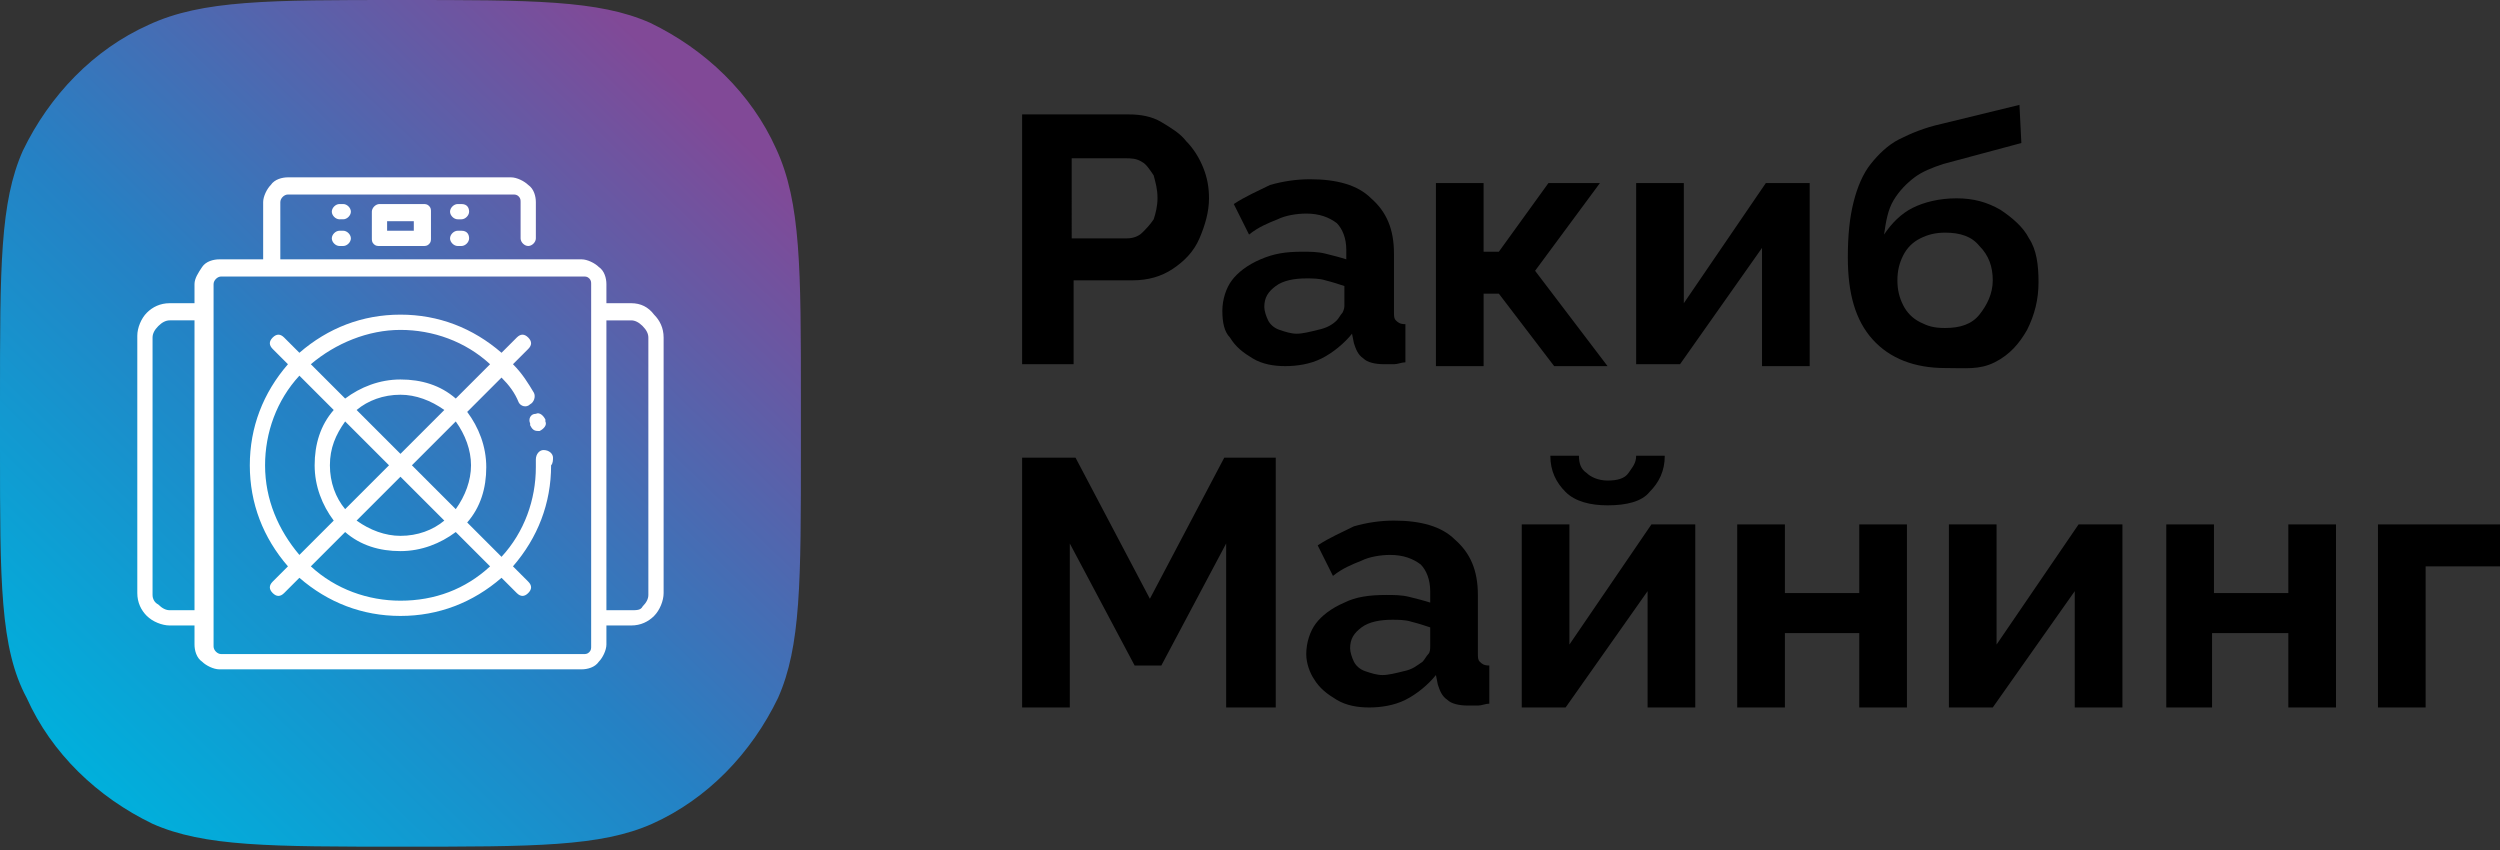
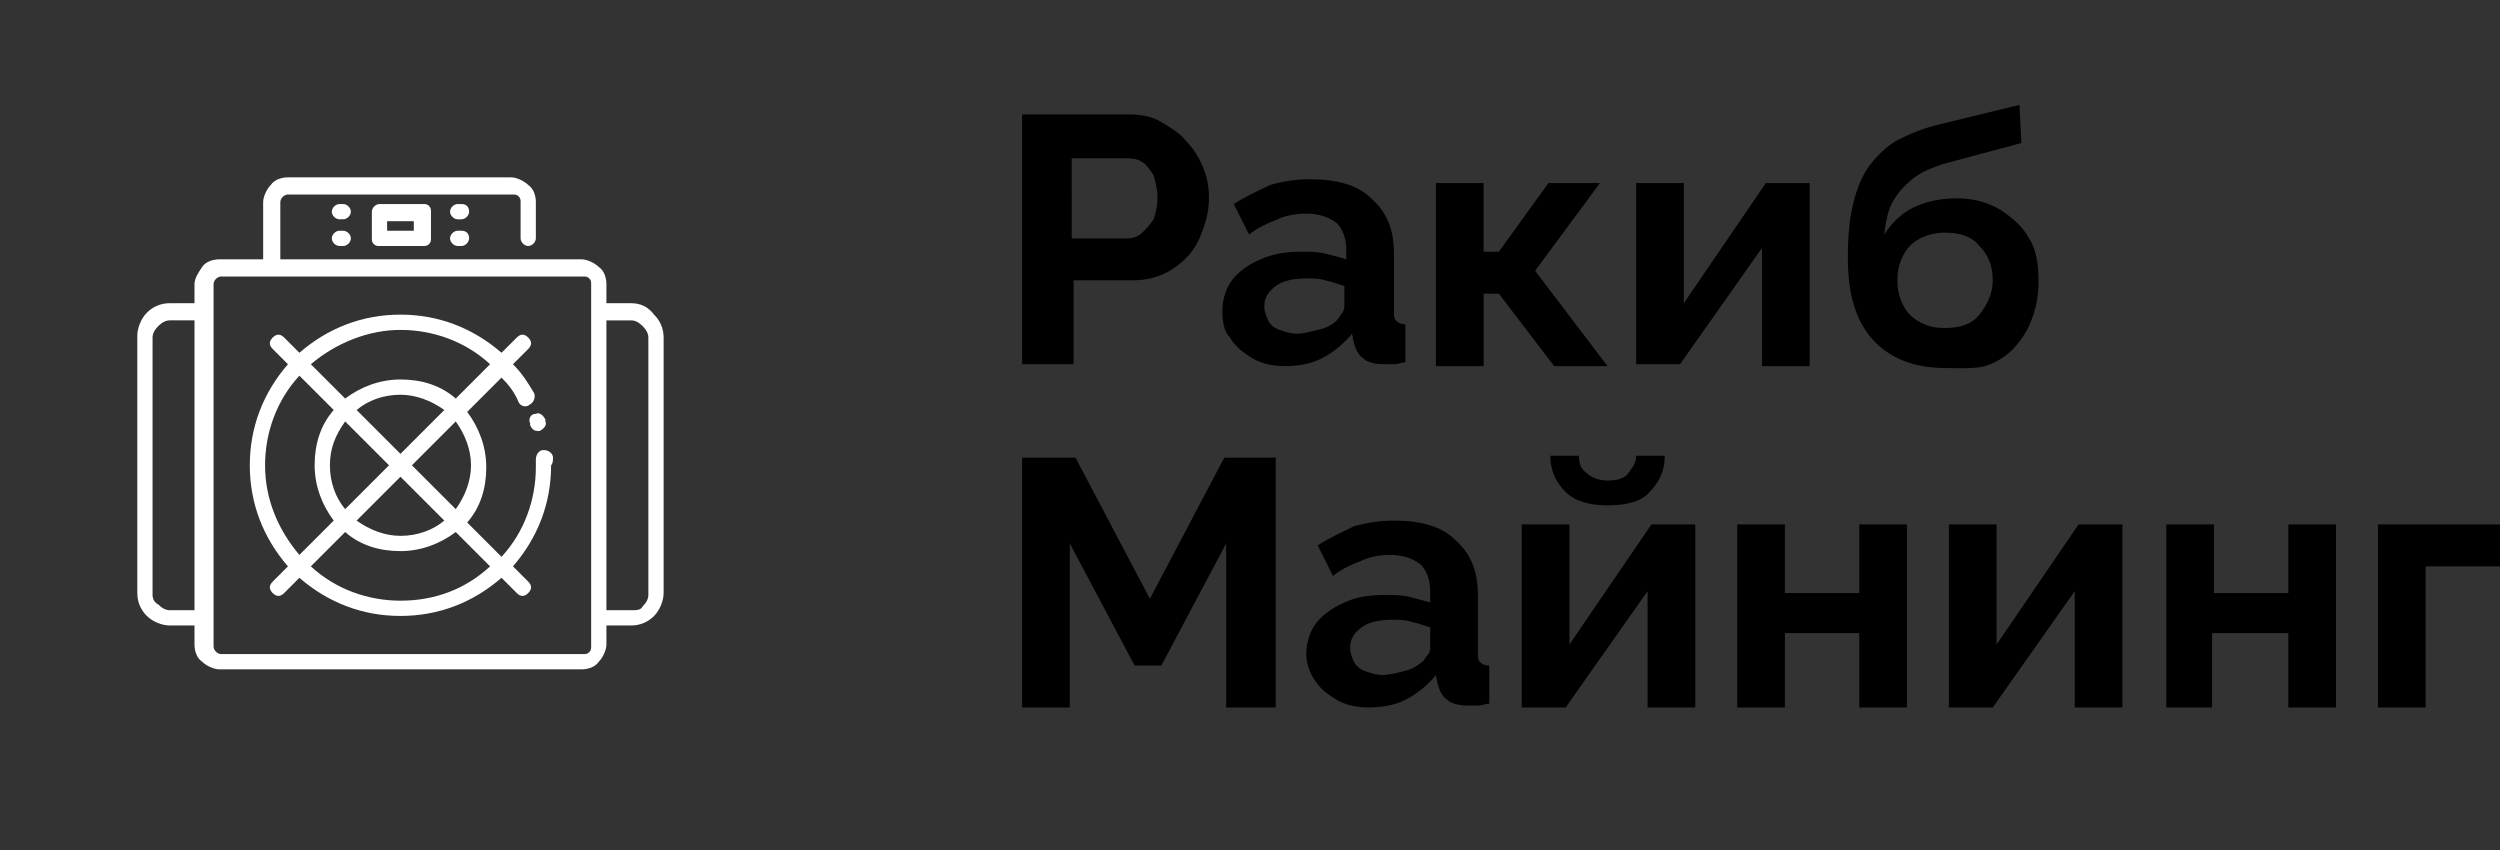
<svg xmlns="http://www.w3.org/2000/svg" xmlns:xlink="http://www.w3.org/1999/xlink" id="Слой_1" x="0px" y="0px" viewBox="0 0 131.1 44.6" style="enable-background:new 0 0 131.1 44.6;" xml:space="preserve">
  <rect x="0" y="0" width="131.1" height="44.6" fill="#333333" stroke="none" />
  <style type="text/css"> .st0{clip-path:url(#SVGID_00000114771363237210511500000016518919517008804252_);fill:url(#SVGID_00000183940655802588061010000003986655142252782504_);} .st1{fill:#FFFFFF;} </style>
  <g>
    <g>
      <g>
        <defs>
-           <path id="SVGID_1_" d="M0,21c0-7,0-10.4,1.2-13.1c1.4-2.9,3.7-5.3,6.6-6.6C10.6,0,14.1,0,21,0s10.4,0,13.1,1.2 c2.9,1.4,5.3,3.7,6.6,6.6C42,10.6,42,14.1,42,21v2.5c0,7,0,10.4-1.2,13.1c-1.4,2.9-3.7,5.3-6.6,6.6c-2.7,1.2-6.2,1.2-13.1,1.2 s-10.4,0-13.1-1.2c-2.9-1.4-5.3-3.7-6.6-6.6C0,34,0,30.5,0,23.5V21z" />
+           <path id="SVGID_1_" d="M0,21c0-7,0-10.4,1.2-13.1c1.4-2.9,3.7-5.3,6.6-6.6C10.6,0,14.1,0,21,0s10.4,0,13.1,1.2 c2.9,1.4,5.3,3.7,6.6,6.6C42,10.6,42,14.1,42,21v2.5c0,7,0,10.4-1.2,13.1c-1.4,2.9-3.7,5.3-6.6,6.6c-2.7,1.2-6.2,1.2-13.1,1.2 s-10.4,0-13.1-1.2c-2.9-1.4-5.3-3.7-6.6-6.6C0,34,0,30.5,0,23.5z" />
        </defs>
        <clipPath id="SVGID_00000018196333300694895000000008757837092500988861_">
          <use xlink:href="#SVGID_1_" style="overflow:visible;" />
        </clipPath>
        <linearGradient id="SVGID_00000103231687004519884020000005017185788739508621_" gradientUnits="userSpaceOnUse" x1="3.64" y1="40.276" x2="37.181" y2="5.556">
          <stop offset="0" style="stop-color:#00B0DC" />
          <stop offset="0.45" style="stop-color:#2581C4" />
          <stop offset="1" style="stop-color:#814997" />
        </linearGradient>
-         <rect style="clip-path:url(#SVGID_00000018196333300694895000000008757837092500988861_);fill:url(#SVGID_00000103231687004519884020000005017185788739508621_);" width="42" height="44.6" />
      </g>
    </g>
    <g>
      <path d="M53.6,19.1V6h5.6c0.6,0,1.2,0.1,1.7,0.4s1,0.6,1.3,1c0.4,0.4,0.7,0.9,0.9,1.4c0.2,0.5,0.3,1,0.3,1.6 c0,0.7-0.2,1.4-0.5,2.1c-0.3,0.7-0.8,1.2-1.4,1.6c-0.6,0.4-1.3,0.6-2.1,0.6h-3.1v4.4H53.6z M56.1,12.5h3c0.3,0,0.6-0.1,0.8-0.3 s0.4-0.4,0.6-0.7c0.1-0.3,0.2-0.7,0.2-1.1c0-0.5-0.1-0.8-0.2-1.2c-0.2-0.3-0.4-0.6-0.6-0.7c-0.3-0.2-0.6-0.2-0.9-0.2h-2.8V12.5z" />
      <path d="M64.1,16.3c0-0.6,0.2-1.2,0.5-1.6s0.8-0.8,1.5-1.1s1.3-0.4,2.2-0.4c0.4,0,0.8,0,1.2,0.1c0.4,0.1,0.8,0.2,1.1,0.3v-0.5 c0-0.6-0.2-1.1-0.5-1.4c-0.4-0.3-0.9-0.5-1.6-0.5c-0.5,0-1.1,0.1-1.5,0.3c-0.5,0.2-1,0.4-1.5,0.8l-0.8-1.6c0.6-0.4,1.3-0.7,1.9-1 c0.7-0.2,1.4-0.3,2.1-0.3c1.4,0,2.5,0.3,3.2,1c0.8,0.7,1.2,1.6,1.2,2.9v3c0,0.3,0,0.4,0.1,0.5c0.1,0.1,0.2,0.2,0.5,0.2v2 c-0.2,0-0.4,0.1-0.6,0.1c-0.2,0-0.3,0-0.5,0c-0.5,0-0.9-0.1-1.1-0.3c-0.3-0.2-0.4-0.5-0.5-0.8l-0.1-0.5c-0.4,0.5-1,1-1.6,1.3 s-1.3,0.4-1.9,0.4c-0.6,0-1.2-0.1-1.7-0.4c-0.5-0.3-0.9-0.6-1.2-1.1C64.2,17.4,64.1,16.9,64.1,16.3z M70.1,16.8 c0.1-0.1,0.2-0.3,0.3-0.4c0.1-0.2,0.1-0.3,0.1-0.4v-1c-0.3-0.1-0.6-0.2-1-0.3c-0.3-0.1-0.7-0.1-1-0.1c-0.6,0-1.2,0.1-1.6,0.4 s-0.6,0.6-0.6,1.1c0,0.2,0.1,0.5,0.2,0.7c0.1,0.2,0.3,0.4,0.6,0.5c0.3,0.1,0.6,0.2,0.9,0.2s0.7-0.1,1.1-0.2 C69.6,17.2,69.9,17,70.1,16.8z" />
      <path d="M75.3,19.1V9.6h2.5v3.6h0.8l2.6-3.6h2.7l-3.4,4.6l3.8,5h-2.8l-2.9-3.8h-0.8v3.8H75.3z" />
      <path d="M85.8,19.1V9.6h2.5v6.3l4.3-6.3h2.3v9.6h-2.5V13l-4.3,6.1H85.8z" />
      <path d="M102,19.3c-1.6,0-2.9-0.5-3.8-1.5c-0.9-1-1.3-2.4-1.3-4.3c0-1.2,0.1-2.1,0.3-2.9c0.2-0.8,0.5-1.5,0.9-2 c0.4-0.5,0.9-1,1.5-1.3s1.3-0.6,2.2-0.8l4.1-1l0.1,2l-4.1,1.1c-0.6,0.2-1.1,0.4-1.5,0.7c-0.4,0.3-0.8,0.7-1.1,1.2 c-0.3,0.5-0.4,1.1-0.5,1.8c0.4-0.6,0.9-1.1,1.5-1.4s1.4-0.5,2.3-0.5c0.9,0,1.6,0.2,2.3,0.6c0.6,0.4,1.2,0.9,1.5,1.5 c0.4,0.6,0.5,1.4,0.5,2.3c0,0.9-0.2,1.7-0.6,2.5c-0.4,0.7-0.9,1.3-1.7,1.7S103.1,19.3,102,19.3z M102,17.2c0.8,0,1.4-0.2,1.8-0.7 c0.4-0.5,0.7-1.1,0.7-1.8c0-0.7-0.2-1.3-0.7-1.8c-0.4-0.5-1-0.7-1.8-0.7c-0.5,0-0.9,0.1-1.3,0.3c-0.4,0.2-0.7,0.5-0.9,0.9 s-0.3,0.8-0.3,1.3c0,0.5,0.1,0.9,0.3,1.3c0.2,0.4,0.5,0.7,0.9,0.9S101.4,17.2,102,17.2z" />
      <path d="M64.3,37.1v-8.6l-3.4,6.4h-1.4l-3.4-6.4v8.6h-2.5V24h2.8l3.9,7.4l3.9-7.4h2.7v13.1H64.3z" />
      <path d="M68.5,34.3c0-0.6,0.2-1.2,0.5-1.6s0.8-0.8,1.5-1.1c0.6-0.3,1.3-0.4,2.2-0.4c0.4,0,0.8,0,1.2,0.1c0.4,0.1,0.8,0.2,1.1,0.3 V31c0-0.6-0.2-1.1-0.5-1.4c-0.4-0.3-0.9-0.5-1.6-0.5c-0.5,0-1.1,0.1-1.5,0.3c-0.5,0.2-1,0.4-1.5,0.8l-0.8-1.6 c0.6-0.4,1.3-0.7,1.9-1c0.7-0.2,1.4-0.3,2.1-0.3c1.4,0,2.5,0.3,3.2,1c0.8,0.7,1.2,1.6,1.2,2.9v3c0,0.3,0,0.4,0.1,0.5 c0.1,0.1,0.2,0.2,0.5,0.2v2c-0.2,0-0.4,0.1-0.6,0.1c-0.2,0-0.3,0-0.5,0c-0.5,0-0.9-0.1-1.1-0.3c-0.3-0.2-0.4-0.5-0.5-0.8l-0.1-0.5 c-0.4,0.5-1,1-1.6,1.3c-0.6,0.3-1.3,0.4-1.9,0.4c-0.6,0-1.2-0.1-1.7-0.4s-0.9-0.6-1.2-1.1C68.7,35.3,68.5,34.8,68.5,34.3z M74.6,34.7c0.1-0.1,0.2-0.3,0.3-0.4C75,34.2,75,34,75,33.9v-1c-0.3-0.1-0.6-0.2-1-0.3c-0.3-0.1-0.7-0.1-1-0.1 c-0.6,0-1.2,0.1-1.6,0.4c-0.4,0.3-0.6,0.6-0.6,1.1c0,0.2,0.1,0.5,0.2,0.7c0.1,0.2,0.3,0.4,0.6,0.5s0.6,0.2,0.9,0.2 s0.7-0.1,1.1-0.2C74.1,35.1,74.3,34.9,74.6,34.7z" />
      <path d="M79.8,37.1v-9.6h2.5v6.3l4.3-6.3h2.3v9.6h-2.5V31l-4.3,6.1H79.8z M84.3,26.5c-0.9,0-1.7-0.2-2.2-0.7 c-0.5-0.5-0.8-1.1-0.8-1.9h1.5c0,0.4,0.1,0.7,0.4,0.9c0.2,0.2,0.6,0.4,1.1,0.4c0.5,0,0.9-0.1,1.1-0.4s0.4-0.5,0.4-0.9h1.5 c0,0.8-0.3,1.4-0.8,1.9C86.1,26.3,85.3,26.5,84.3,26.5z" />
      <path d="M91.1,37.1v-9.6h2.5v3.6h3.9v-3.6h2.5v9.6h-2.5v-3.9h-3.9v3.9H91.1z" />
      <path d="M102.2,37.1v-9.6h2.5v6.3l4.3-6.3h2.3v9.6h-2.5V31l-4.3,6.1H102.2z" />
      <path d="M113.6,37.1v-9.6h2.5v3.6h3.9v-3.6h2.5v9.6H120v-3.9H116v3.9H113.6z" />
      <path d="M124.7,37.1v-9.6h6.4v2.2h-3.9v7.4H124.7z" />
    </g>
    <g>
      <path class="st1" d="M33.1,15.9h-1.3v-1c0-0.3-0.1-0.7-0.4-0.9c-0.2-0.2-0.6-0.4-0.9-0.4H14.7v-3c0-0.2,0.2-0.4,0.4-0.4h11.8 c0.1,0,0.2,0,0.3,0.1c0.1,0.1,0.1,0.2,0.1,0.3v1.9c0,0.2,0.2,0.4,0.4,0.4c0.2,0,0.4-0.2,0.4-0.4v-1.9c0-0.3-0.1-0.7-0.4-0.9 c-0.2-0.2-0.6-0.4-0.9-0.4H15.1c-0.3,0-0.7,0.1-0.9,0.4c-0.2,0.2-0.4,0.6-0.4,0.9v3h-2.3c-0.3,0-0.7,0.1-0.9,0.4s-0.4,0.6-0.4,0.9 v1H8.9c-0.5,0-0.9,0.2-1.2,0.5c-0.3,0.3-0.5,0.8-0.5,1.2v13.5c0,0.5,0.2,0.9,0.5,1.2c0.3,0.3,0.8,0.5,1.2,0.5h1.3v1 c0,0.3,0.1,0.7,0.4,0.9c0.2,0.2,0.6,0.4,0.9,0.4h19c0.3,0,0.7-0.1,0.9-0.4c0.2-0.2,0.4-0.6,0.4-0.9v-1h1.3c0.5,0,0.9-0.2,1.2-0.5 c0.3-0.3,0.5-0.8,0.5-1.2V17.7c0-0.5-0.2-0.9-0.5-1.2C34,16.1,33.6,15.9,33.1,15.9L33.1,15.9z M8.9,32c-0.2,0-0.4-0.1-0.6-0.3 C8.1,31.6,8,31.4,8,31.2V17.7c0-0.2,0.1-0.4,0.3-0.6c0.2-0.2,0.4-0.3,0.6-0.3h1.3V32H8.9z M31,33.9c0,0.1,0,0.2-0.1,0.3 c-0.1,0.1-0.2,0.1-0.3,0.1h-19c-0.2,0-0.4-0.2-0.4-0.4v-19c0-0.2,0.2-0.4,0.4-0.4h19c0.1,0,0.2,0,0.3,0.1s0.1,0.2,0.1,0.3V33.9z M34,31.2c0,0.2-0.1,0.4-0.3,0.6C33.6,32,33.4,32,33.1,32h-1.3V16.8h1.3c0.2,0,0.4,0.1,0.6,0.3s0.3,0.4,0.3,0.6V31.2z" />
      <path class="st1" d="M19.9,10.7c-0.2,0-0.4,0.2-0.4,0.4v1.4c0,0.1,0,0.2,0.1,0.3s0.2,0.1,0.3,0.1h2.3c0.1,0,0.2,0,0.3-0.1 c0.1-0.1,0.1-0.2,0.1-0.3v-1.4c0-0.1,0-0.2-0.1-0.3c-0.1-0.1-0.2-0.1-0.3-0.1H19.9z M21.7,12.1h-1.4v-0.5h1.4V12.1z" />
      <path class="st1" d="M24.2,10.7h-0.2c-0.2,0-0.4,0.2-0.4,0.4c0,0.2,0.2,0.4,0.4,0.4h0.2c0.2,0,0.4-0.2,0.4-0.4 C24.6,10.9,24.5,10.7,24.2,10.7z" />
      <path class="st1" d="M24.2,12.1h-0.2c-0.2,0-0.4,0.2-0.4,0.4c0,0.2,0.2,0.4,0.4,0.4h0.2c0.2,0,0.4-0.2,0.4-0.4 C24.6,12.3,24.5,12.1,24.2,12.1z" />
      <path class="st1" d="M18,10.7h-0.2c-0.2,0-0.4,0.2-0.4,0.4c0,0.2,0.2,0.4,0.4,0.4H18c0.2,0,0.4-0.2,0.4-0.4 C18.4,10.9,18.2,10.7,18,10.7z" />
      <path class="st1" d="M18,12.1h-0.2c-0.2,0-0.4,0.2-0.4,0.4c0,0.2,0.2,0.4,0.4,0.4H18c0.2,0,0.4-0.2,0.4-0.4 C18.4,12.3,18.2,12.1,18,12.1z" />
      <path class="st1" d="M27.8,22.2c0,0,0,0.1,0,0.1v0c0.1,0.2,0.2,0.3,0.4,0.3c0,0,0.1,0,0.1,0c0.2-0.1,0.4-0.3,0.3-0.5 c0,0,0-0.1,0-0.1c-0.1-0.2-0.3-0.4-0.5-0.3C27.8,21.7,27.7,22,27.8,22.2L27.8,22.2z" />
      <path class="st1" d="M29,24c0-0.2-0.2-0.4-0.5-0.4c-0.2,0-0.4,0.2-0.4,0.5c0,0.1,0,0.2,0,0.4h0c0,1.7-0.6,3.4-1.8,4.7l-1.8-1.8 c0.7-0.8,1-1.8,1-2.9s-0.4-2.1-1-2.9l1.8-1.8c0.4,0.4,0.7,0.8,0.9,1.3c0.1,0.2,0.4,0.3,0.6,0.1c0.2-0.1,0.3-0.4,0.2-0.6 c-0.3-0.5-0.6-1-1.1-1.5l0.8-0.8c0.2-0.2,0.2-0.4,0-0.6c-0.2-0.2-0.4-0.2-0.6,0l-0.8,0.8h0c-1.5-1.3-3.3-2-5.3-2s-3.8,0.7-5.3,2 l-0.8-0.8v0c-0.2-0.2-0.4-0.2-0.6,0c-0.2,0.2-0.2,0.4,0,0.6l0.8,0.8c-1.3,1.5-2,3.3-2,5.3c0,2,0.7,3.8,2,5.3l-0.8,0.8 c-0.2,0.2-0.2,0.4,0,0.6c0.2,0.2,0.4,0.2,0.6,0l0.8-0.8v0c1.5,1.3,3.3,2,5.3,2s3.8-0.7,5.3-2l0.8,0.8l0,0c0.2,0.2,0.4,0.2,0.6,0 c0.2-0.2,0.2-0.4,0-0.6l-0.8-0.8c1.3-1.5,2-3.3,2-5.3C29,24.3,29,24.1,29,24L29,24z M24.7,24.4c0,0.8-0.3,1.6-0.8,2.3l-2.3-2.3 l2.3-2.3C24.4,22.8,24.7,23.6,24.7,24.4z M20.4,24.4l-2.3,2.3c-0.5-0.6-0.8-1.4-0.8-2.3s0.3-1.6,0.8-2.3L20.4,24.4z M18.7,21.5 c0.6-0.5,1.4-0.8,2.3-0.8c0.8,0,1.6,0.3,2.3,0.8L21,23.8L18.7,21.5z M21,25l2.3,2.3c-0.6,0.5-1.4,0.8-2.3,0.8 c-0.8,0-1.6-0.3-2.3-0.8L21,25z M21,17.3c1.7,0,3.4,0.6,4.7,1.8l-1.8,1.8c-0.8-0.7-1.8-1-2.9-1s-2.1,0.4-2.9,1l-1.8-1.8 C17.6,18,19.3,17.3,21,17.3L21,17.3z M13.9,24.4c0-1.7,0.6-3.4,1.8-4.7l1.8,1.8c-0.7,0.8-1,1.8-1,2.9s0.4,2.1,1,2.9l-1.8,1.8 C14.6,27.8,13.9,26.2,13.9,24.4z M21,31.5c-1.7,0-3.4-0.6-4.7-1.8l1.8-1.8c0.8,0.7,1.8,1,2.9,1s2.1-0.4,2.9-1l1.8,1.8 C24.4,30.9,22.8,31.5,21,31.5z" />
    </g>
  </g>
</svg>